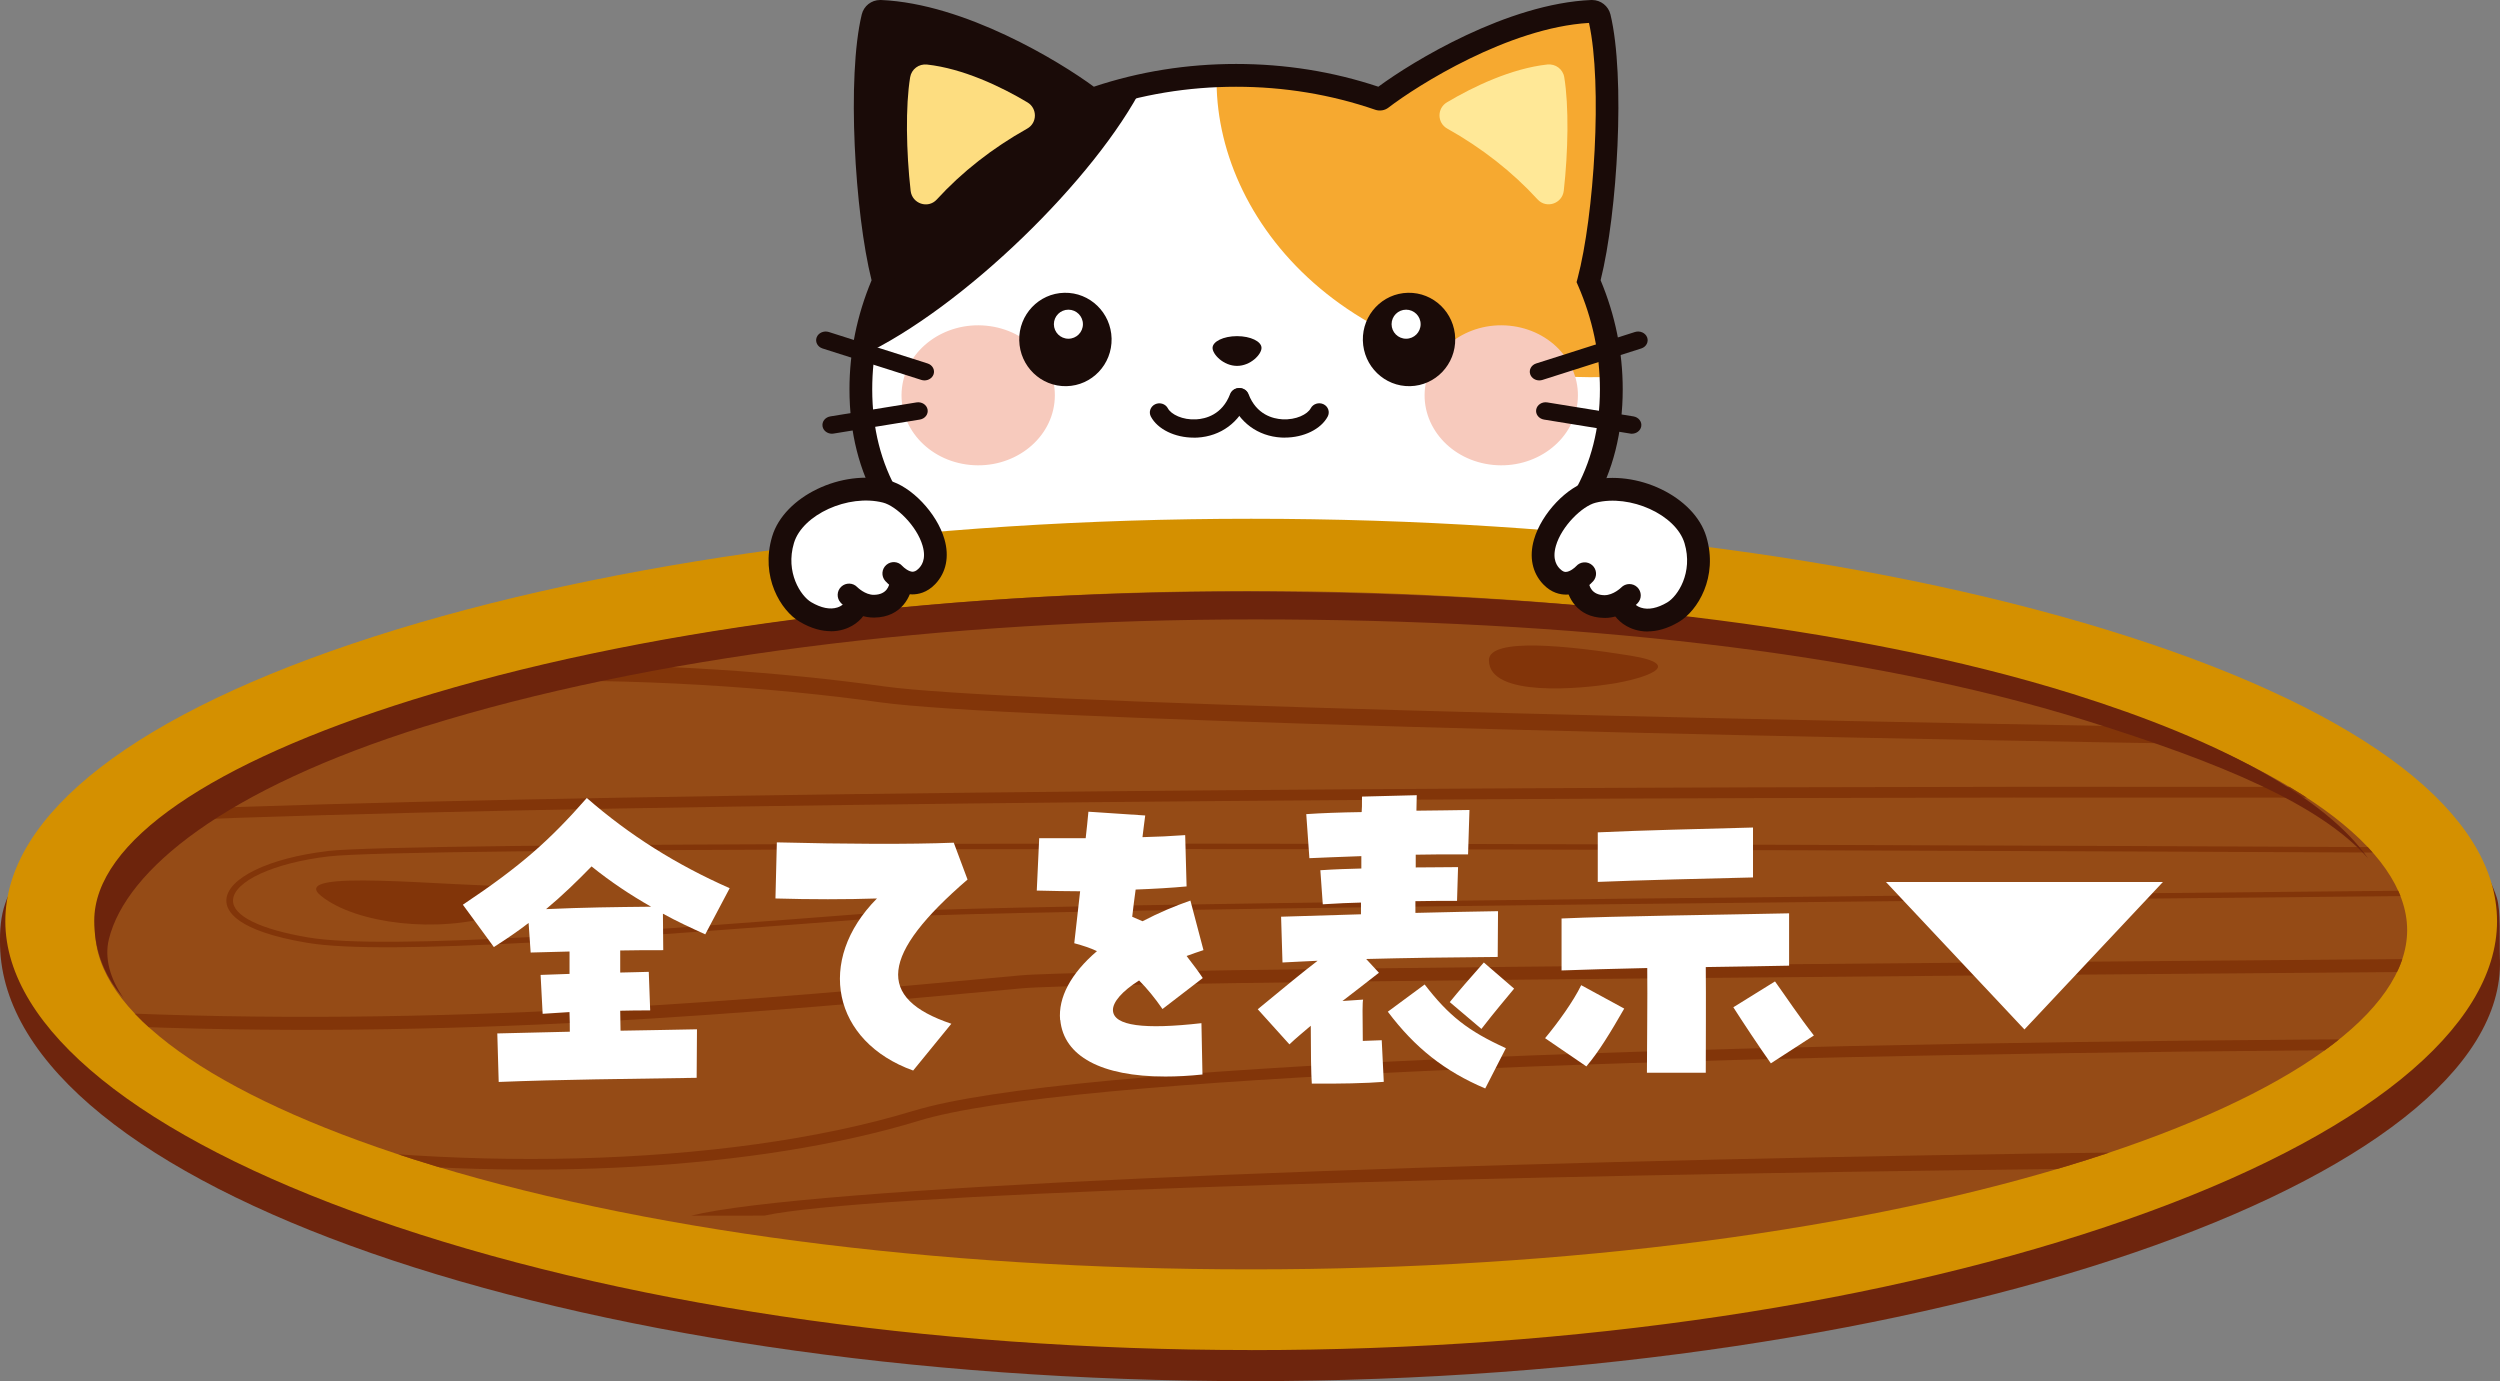
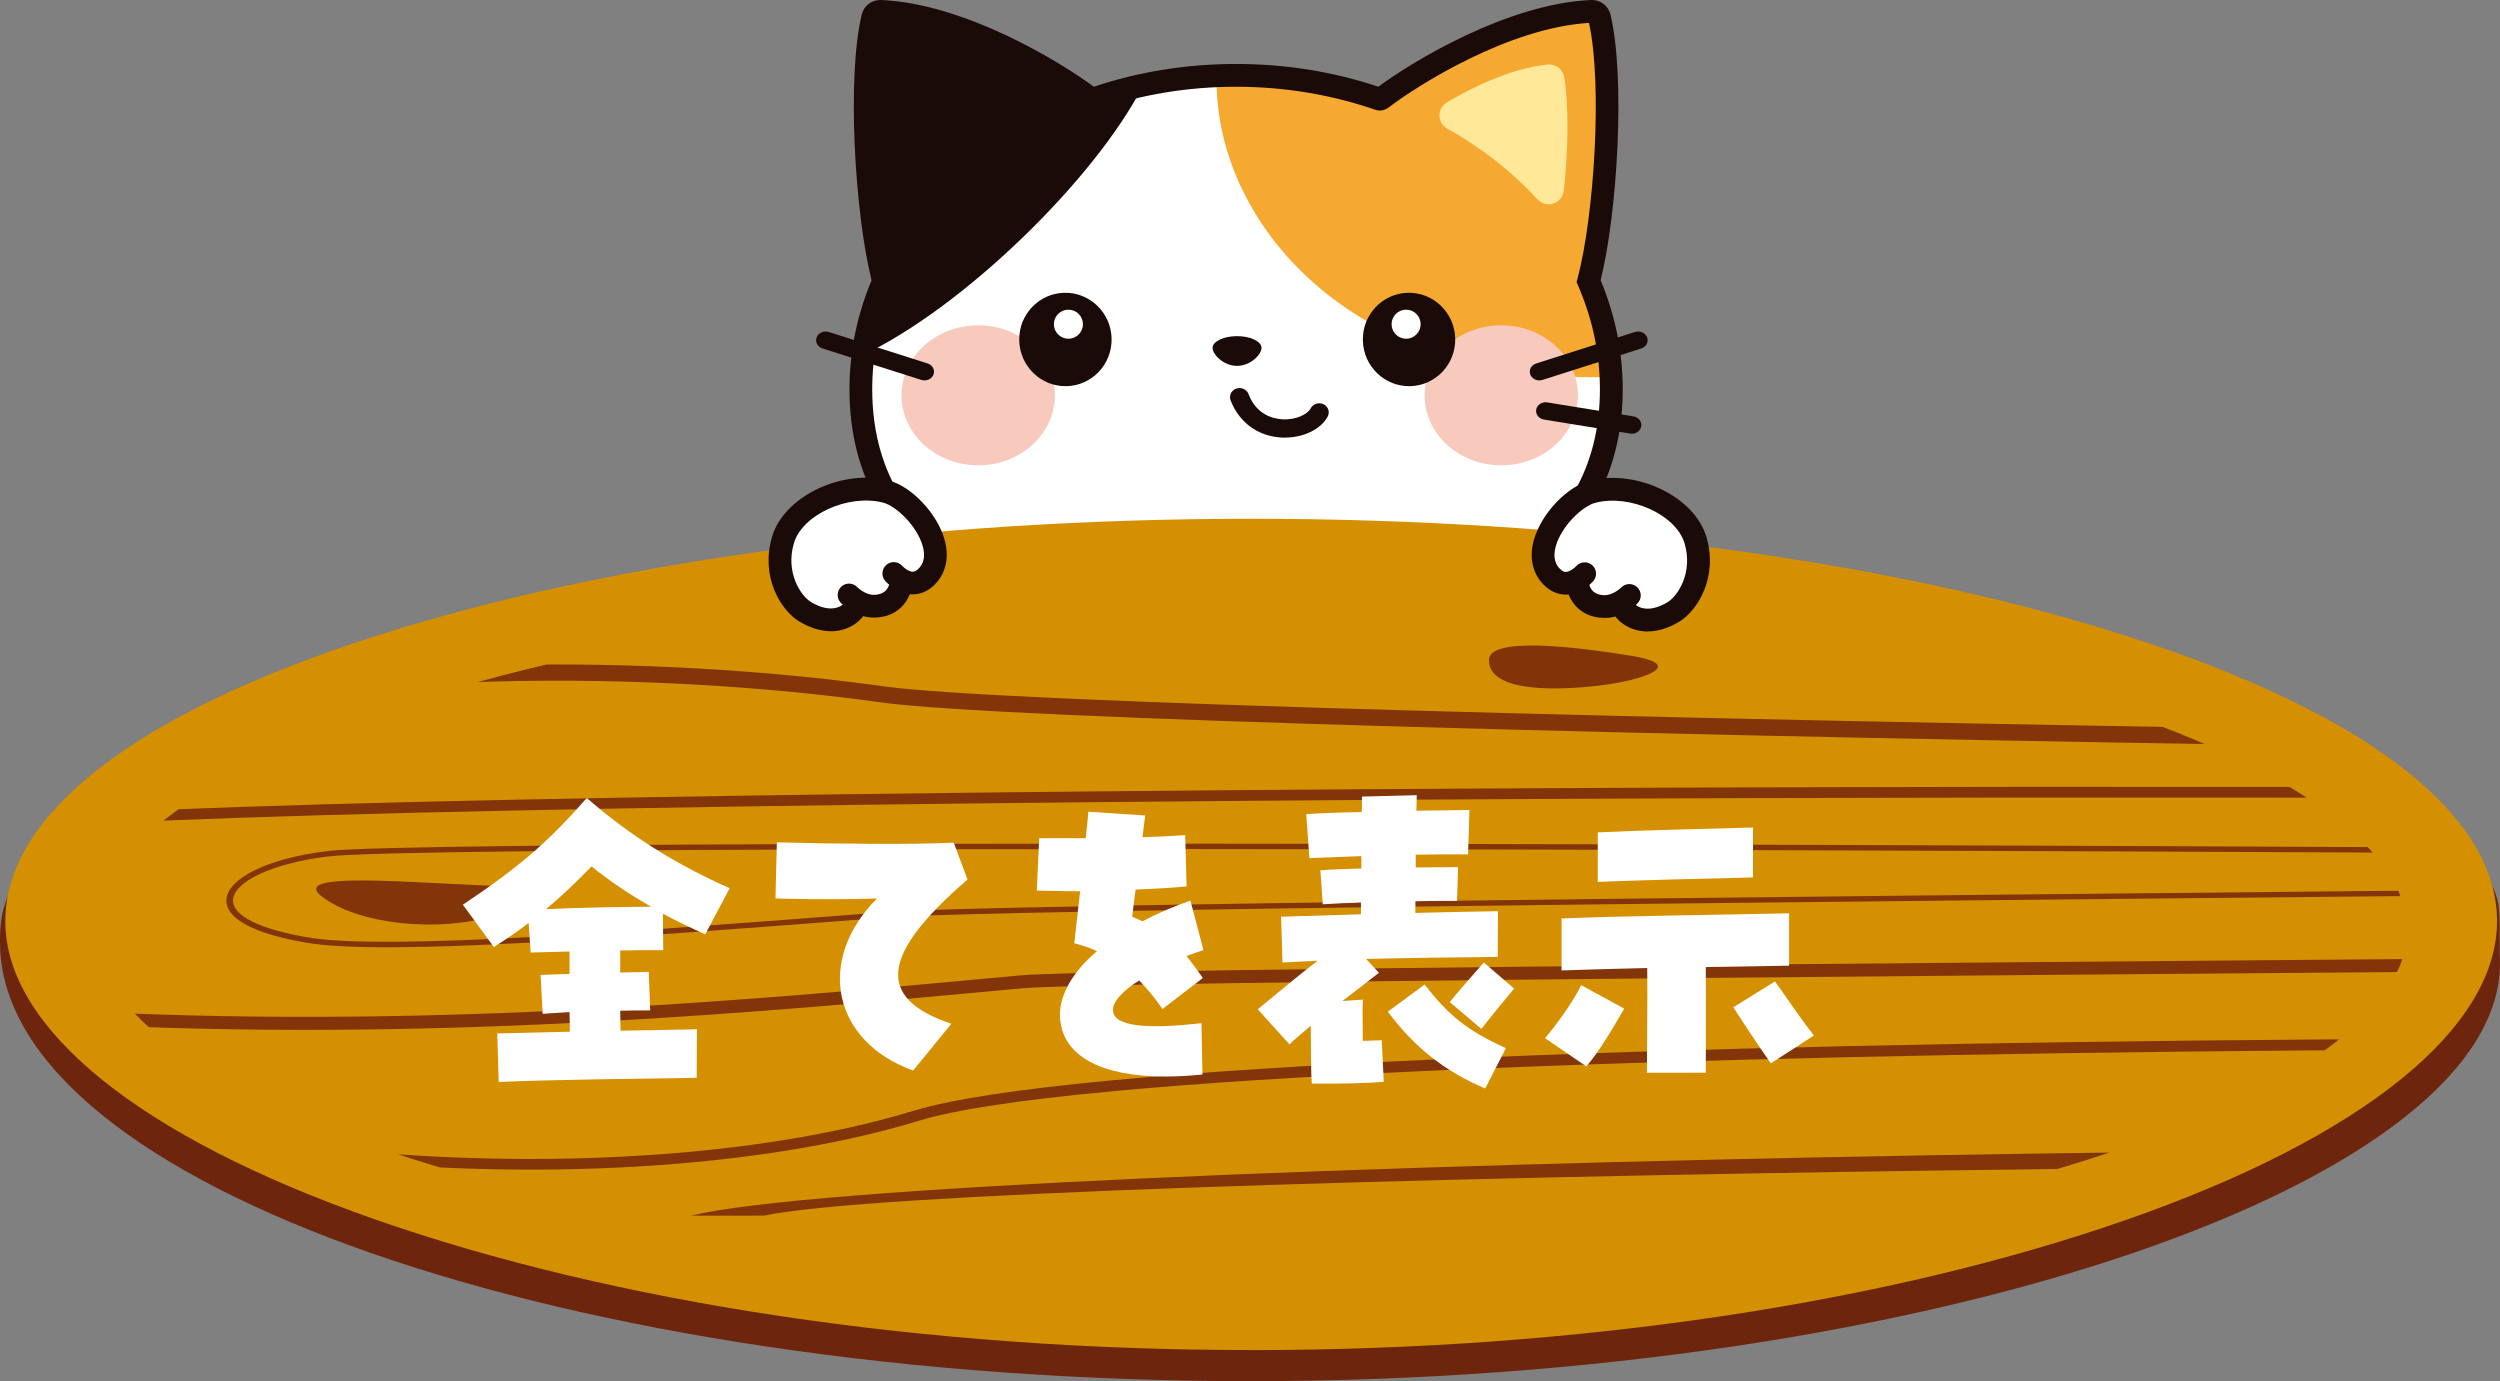
<svg xmlns="http://www.w3.org/2000/svg" viewBox="0 0 464.76 256.77">
  <rect x="0" y="0" width="464.76" height="256.77" fill="#808080" stroke="none" />
  <defs>
    <style>
      .cls-1 {
        fill: #fff;
      }

      .cls-2 {
        fill: #fddd80;
      }

      .cls-3 {
        fill: #823409;
      }

      .cls-4 {
        fill: #6d240c;
      }

      .cls-5 {
        fill: #954b16;
      }

      .cls-6 {
        isolation: isolate;
      }

      .cls-7 {
        fill: #1a0b08;
      }

      .cls-8 {
        fill: #823509;
      }

      .cls-9 {
        fill: #d49000;
      }

      .cls-10 {
        fill: #f7cabd;
        mix-blend-mode: multiply;
      }

      .cls-11 {
        fill: #ffe897;
      }

      .cls-12 {
        fill: #6e250d;
      }

      .cls-13 {
        clip-path: url(#clippath);
      }

      .cls-14 {
        fill: #f6a930;
      }
    </style>
    <clipPath id="clippath">
      <path class="cls-5" d="M232.59,235.98c-58.94,0-114.2-7.25-155.59-20.42-37.7-11.99-59.32-27.53-59.32-42.64s21.62-30.64,59.32-42.63c41.4-13.17,96.65-20.42,155.59-20.42s114.2,7.25,155.59,20.42c37.7,11.99,59.32,27.53,59.32,42.63s-21.62,30.65-59.32,42.64c-41.4,13.17-96.65,20.42-155.59,20.42Z" />
    </clipPath>
  </defs>
  <g class="cls-6">
    <g id="_レイヤー_2" data-name="レイヤー 2">
      <g id="_レイヤー_2-2" data-name="レイヤー 2">
        <g>
          <g>
            <g>
              <path class="cls-1" d="M229.79,118.68h0c-20.16,0-37.22-3.83-49.33-11.07-13.55-8.11-20.42-19.96-20.42-35.25,0-6.88,1.42-13.62,4.22-20.09-3.2-12.05-4.78-37.57-2-49.09.15-.64.72-1.08,1.37-1.08.02,0,.04,0,.06,0,15.64.67,33.51,11.94,39.08,16.22.07.06.18.09.28.09.06,0,.11,0,.17-.03,8.45-2.91,17.39-4.39,26.57-4.39h0c9.18,0,18.12,1.48,26.57,4.39.05.02.11.03.17.03.11,0,.21-.03.28-.09,5.57-4.29,23.45-15.56,39.08-16.22.02,0,.04,0,.06,0,.65,0,1.22.44,1.37,1.08,2.78,11.51,1.2,37.04-2,49.09,2.8,6.47,4.22,13.21,4.22,20.09,0,15.28-6.87,27.14-20.42,35.25-12.11,7.24-29.16,11.07-49.33,11.07h0,0Z" />
              <g>
                <path class="cls-7" d="M165.36,56.33c-4.4-10.86-6.41-42.65-2.89-54.29,17.91,0,39.51,14.62,43.06,18.26" />
                <path class="cls-14" d="M294.65,56.33c4.4-10.86,6.41-42.65,2.89-54.29-17.91,0-39.51,14.62-43.06,18.26" />
              </g>
              <g>
                <path class="cls-14" d="M299.88,70.07c-1.54-31.2-32.3-56.11-70.04-56.11-1.23,0-2.45.03-3.66.08-.63,26.59,24.2,57.56,73.7,56.03Z" />
                <path class="cls-7" d="M212.57,15.75c-27.98,5.92-49.25,25.88-52.43,50.39,18.83-8.83,43.57-32.93,52.43-50.39Z" />
              </g>
              <path class="cls-7" d="M229.8,120.8h-.02c-20.54,0-37.97-3.93-50.41-11.37-14.23-8.51-21.45-20.98-21.45-37.06,0-6.92,1.38-13.73,4.11-20.26-3.13-12.54-4.62-37.85-1.83-49.41.38-1.59,1.79-2.7,3.43-2.7h.16c15.55.67,33.14,11.39,39.56,16.12,8.42-2.81,17.32-4.23,26.45-4.23s18.01,1.42,26.44,4.23C262.68,11.37,280.26.67,295.81,0h.15c1.63,0,3.04,1.11,3.43,2.69,2.79,11.57,1.31,36.87-1.83,49.41,2.73,6.52,4.11,13.34,4.11,20.26,0,16.08-7.22,28.55-21.45,37.06-12.44,7.44-29.87,11.37-50.41,11.37ZM164.18,4.26c-2.53,11.5-.97,35.86,2.12,47.48l.19.71-.29.67c-2.69,6.19-4.05,12.67-4.05,19.25,0,14.49,6.53,25.74,19.39,33.43,11.78,7.04,28.46,10.77,48.24,10.77h.02c19.78,0,36.46-3.72,48.24-10.77,12.87-7.7,19.39-18.95,19.39-33.43,0-6.58-1.36-13.05-4.05-19.25l-.29-.67.19-.71c3.08-11.62,4.65-35.99,2.12-47.48-14.92.88-31.94,11.64-37.3,15.76-.64.5-1.59.67-2.42.39-8.24-2.84-16.94-4.28-25.89-4.28s-17.65,1.44-25.88,4.28c-.86.29-1.78.13-2.44-.4-5.34-4.11-22.34-14.85-37.29-15.75ZM255.53,16.65s-.02.01-.03.02c0,0,.02-.01.03-.02ZM204.04,16.64s.02.01.03.02c0,0-.02-.01-.03-.02Z" />
              <g>
                <path class="cls-10" d="M196.02,74.88c-.84,7.15-7.87,12.32-15.69,11.55-7.83-.77-13.49-7.18-12.65-14.33.84-7.15,7.87-12.32,15.69-11.55,7.83.77,13.49,7.18,12.65,14.33Z" />
                <path class="cls-10" d="M293.26,74.88c-.84,7.15-7.87,12.32-15.69,11.55-7.83-.77-13.49-7.18-12.65-14.33.84-7.15,7.87-12.32,15.69-11.55,7.83.77,13.49,7.18,12.65,14.33Z" />
              </g>
              <g>
-                 <path class="cls-2" d="M191.02,19.04c-4.98-2.98-12.04-6.31-18.68-7.04-1.51-.17-2.89.85-3.14,2.36-.88,5.36-.73,13.87.09,21.11.27,2.4,3.23,3.4,4.86,1.62,4.69-5.13,10.38-9.58,16.81-13.18,1.89-1.05,1.91-3.76.06-4.87Z" />
                <path class="cls-11" d="M290.71,35.47c.82-7.25.97-15.76.09-21.12-.25-1.5-1.62-2.52-3.14-2.36-6.64.73-13.7,4.07-18.68,7.04-1.85,1.11-1.83,3.81.06,4.87,6.43,3.6,12.12,8.06,16.81,13.18,1.63,1.78,4.59.77,4.86-1.62Z" />
              </g>
              <g>
                <g>
                  <path class="cls-7" d="M286.16,70.72c-.73,0-1.42-.42-1.67-1.09-.32-.84.17-1.77,1.09-2.06l18.37-5.85c.92-.29,1.94.15,2.26,1,.32.84-.17,1.77-1.09,2.06l-18.37,5.85c-.19.06-.39.09-.58.09Z" />
                  <path class="cls-7" d="M303.36,80.63c-.1,0-.21,0-.31-.03l-16.02-2.6c-.96-.16-1.61-1-1.44-1.88.17-.88,1.09-1.47,2.06-1.31l16.02,2.6c.96.16,1.61,1,1.44,1.88-.15.78-.9,1.34-1.74,1.34Z" />
                </g>
                <g>
                  <path class="cls-7" d="M171.86,70.72c-.19,0-.39-.03-.58-.09l-18.37-5.85c-.92-.29-1.41-1.22-1.09-2.06.32-.84,1.33-1.29,2.26-1l18.37,5.85c.92.29,1.41,1.22,1.09,2.06-.26.67-.94,1.09-1.67,1.09Z" />
-                   <path class="cls-7" d="M154.66,80.63c-.84,0-1.59-.55-1.74-1.34-.17-.88.47-1.72,1.44-1.88l16.02-2.6c.97-.16,1.89.43,2.06,1.31.17.88-.47,1.72-1.44,1.88l-16.02,2.6c-.11.02-.21.03-.31.03Z" />
                </g>
              </g>
              <g>
                <g>
                  <path class="cls-7" d="M206.65,62.93c.11,4.79-3.65,8.76-8.39,8.86-4.74.1-8.67-3.7-8.78-8.5-.11-4.79,3.65-8.76,8.39-8.86,4.74-.1,8.67,3.7,8.78,8.5Z" />
                  <path class="cls-7" d="M270.53,62.93c.11,4.79-3.65,8.76-8.39,8.86-4.74.1-8.67-3.7-8.78-8.5-.11-4.79,3.65-8.76,8.39-8.86,4.74-.1,8.67,3.7,8.78,8.5Z" />
                </g>
                <circle class="cls-1" cx="261.4" cy="60.27" r="2.7" />
                <circle class="cls-1" cx="198.62" cy="60.27" r="2.7" />
              </g>
              <path class="cls-7" d="M234.52,64.68c0,1.21-2.04,3.34-4.55,3.34s-4.55-2.14-4.55-3.34,2.04-2.19,4.55-2.19,4.55.98,4.55,2.19Z" />
              <g>
-                 <path class="cls-7" d="M221.93,81.36c-3.51,0-6.73-1.56-7.98-3.92-.44-.83-.09-1.85.78-2.28.87-.42,1.94-.09,2.38.75.6,1.12,2.73,2.2,5.28,2.05,1.72-.1,4.82-.84,6.29-4.7.33-.88,1.35-1.33,2.27-1.01.92.32,1.4,1.29,1.06,2.17-1.55,4.09-5.07,6.68-9.41,6.93-.23.01-.46.02-.68.02Z" />
+                 <path class="cls-7" d="M221.93,81.36Z" />
                <path class="cls-7" d="M238.86,81.36c-.23,0-.45,0-.68-.02-4.34-.25-7.86-2.84-9.41-6.93-.33-.88.14-1.85,1.06-2.17.92-.32,1.94.14,2.27,1.01,1.47,3.86,4.57,4.6,6.29,4.7,2.55.15,4.69-.93,5.28-2.05.44-.83,1.51-1.17,2.38-.75.87.42,1.22,1.44.78,2.28-1.25,2.36-4.47,3.92-7.98,3.92Z" />
              </g>
            </g>
            <path class="cls-12" d="M464.75,178.33c1.31,40.88-105.28,78.43-232.26,78.43S1.05,220.27.01,175.84c-.14-6.08.86-9.79,5.5-15.42,25.33-30.79,121-53.61,228.34-53.61,118.94,0,218.58,24.16,230.31,60.05.79,2.43.46,7.77.58,11.47Z" />
            <g>
              <g>
                <g>
                  <path class="cls-9" d="M462.53,171.26c0,39.32-102.95,78.05-229.93,78.05S2.66,210.57,2.66,171.26s102.95-73.15,229.93-73.15,229.93,33.83,229.93,73.15Z" />
                  <path class="cls-9" d="M232.6,250.98c-60.4,0-118.34-8.66-163.14-24.38C25.94,211.34.99,191.17.99,171.26s24.33-38.71,68.51-52.91c43.96-14.13,101.89-21.91,163.1-21.91s119.14,7.78,163.1,21.91c44.18,14.2,68.51,32.99,68.51,52.91s-24.95,40.08-68.46,55.35c-44.8,15.72-102.74,24.38-163.14,24.38ZM232.6,99.78c-60.87,0-118.43,7.72-162.08,21.75-42.06,13.52-66.19,31.64-66.19,49.73s24.14,37.43,66.23,52.19c44.46,15.6,102,24.19,162.04,24.19s117.58-8.59,162.04-24.19c42.09-14.77,66.23-33.79,66.23-52.19s-24.12-36.21-66.19-49.73c-43.64-14.03-101.2-21.75-162.08-21.75Z" />
                </g>
                <g>
-                   <path class="cls-5" d="M232.59,235.98c-58.94,0-114.2-7.25-155.59-20.42-37.7-11.99-59.32-27.53-59.32-42.64s21.62-30.64,59.32-42.63c41.4-13.17,96.65-20.42,155.59-20.42s114.2,7.25,155.59,20.42c37.7,11.99,59.32,27.53,59.32,42.63s-21.62,30.65-59.32,42.64c-41.4,13.17-96.65,20.42-155.59,20.42Z" />
                  <g class="cls-13">
                    <g>
                      <path class="cls-8" d="M17.2,137.14c45.55-13.44,105.97-12.24,146.57-6.56,43.17,6.04,504.06,13.26,570.59,7.78-1.46-.92-3.01-1.8-4.68-2.65-67.5,4.85-523.12-2.2-565.26-8.1-37.84-5.3-92.77-6.74-137.39,3.74-2.81,1.52-5.61,3.11-8.39,4.8-.51.31-.97.65-1.43.98Z" />
                      <path class="cls-8" d="M608.8,148.18c-53.69-2.86-500.59-3.14-600.85,3.53-.13.67-.23,1.35-.32,2.03,100.23-6.7,547.3-6.43,601-3.56,41.5,2.21,105.9.07,136.83-1.21-.39-.66-.82-1.32-1.29-1.95-31.31,1.28-94.53,3.34-135.37,1.16Z" />
                      <path class="cls-8" d="M169.93,206.47c-35.12,10.74-88.05,11.66-130.94,3.78,4.23,2.05,11.06,3.66,19.76,4.94,38.87,4.44,81.95,2.37,112.08-6.84,54.56-16.69,456.86-15.1,518.28-9.1,1.57-.51,3.13-1.03,4.67-1.55-62.24-6.36-467.59-8.42-523.85,8.78Z" />
                      <path class="cls-8" d="M563.42,177.09c-15.34.82-354.8,2.48-373.76,4.24-48.15,4.48-107.17,9.92-172.55,6.77.52.84,1.05,1.68,1.6,2.5,64.93,2.98,123.46-2.43,171.3-6.87,18.92-1.76,358.34-3.42,373.6-4.23,35.05-1.87,103.98,4.89,150.62,10.21,1.42-.64,2.81-1.29,4.17-1.95-46.75-5.39-118.75-12.6-154.99-10.67Z" />
                      <path class="cls-8" d="M60.9,158.22c-10.93,1.29-18.67,5.04-18.82,9.11-.08,2.01,1.77,5.71,15.01,7.94,14.7,2.48,59.75-1.01,107.46-4.69,29.08-2.25,380.71-4.57,402.62-5.35,39.89-1.42,134.35,2.62,199.12,5.81.33-.32.64-.64.95-.96-64.82-3.2-160.01-7.28-200.13-5.85-21.94.78-373.59,3.1-402.69,5.35-45.51,3.51-92.57,7.15-107.08,4.7-9.02-1.52-14.13-4.04-14.02-6.93.13-3.52,7.6-6.94,17.75-8.14,28.16-3.33,623.7.33,712.2,1.6.12-.33.21-.66.31-1-88.22-1.28-684.41-4.95-712.69-1.6Z" />
                      <path class="cls-8" d="M128.46,226c4.61,0,9.16,0,13.61-.01,36.97-8.02,400-12.09,445.59-6.91,3.16-.59,6.34-1.2,9.53-1.86-55.07-7.66-425.89-1.78-468.74,8.78Z" />
                      <path class="cls-8" d="M97.93,164.82c-15.29,0-44.77-3.49-38.22,1.75,6.55,5.24,21.84,6.98,32.76,3.49,10.92-3.49,16.38-5.24,5.46-5.24Z" />
                      <path class="cls-3" d="M276.8,122.75c0,7.04,17.47,5.24,22.93,4.36,5.46-.87,14.2-3.49,3.27-5.24-10.92-1.75-26.21-3.49-26.21.87Z" />
                    </g>
                  </g>
                </g>
              </g>
-               <path class="cls-4" d="M79.08,135.02c41.04-12.82,95.83-19.87,154.27-19.87s113.23,5.94,154.28,18.76c25.61,8,43.73,15.67,52.6,25.66-7.72-11.05-26.82-21.8-54.97-30.59-41.04-12.82-96.33-19-154.77-19s-112.73,7.3-153.78,20.11c-37.38,11.67-59.19,26.38-59.19,41.09,0,4.63,1.38,9.79,5.46,14.38-2.53-3.62-3.6-7.47-2.73-10.99,3.17-12.8,21.44-27.88,58.82-39.56Z" />
            </g>
            <g>
              <path class="cls-1" d="M316.16,100.01c-1.92-6.4-11.52-10.88-19.09-8.96-5.03,1.27-12.51,10.69-7.67,15.76,1.57,1.65,3.21,1.41,4.4.81.3,1.15,1.55,4.7,5.42,4.76,1.04.02,1.97-.29,2.73-.68.49,1.55,4.49,5.02,10.06,1.73,2.81-1.66,6.08-7.04,4.16-13.43Z" />
              <g>
                <path class="cls-7" d="M306.32,117.4c-1.78,0-3.12-.54-3.98-1.03-1.76-1.01-2.95-2.67-2.95-4.13,0-1.17.95-2.12,2.12-2.12,1.08,0,1.96.8,2.1,1.84.13.21.59.73,1.47,1.01,1.36.44,3.04.1,4.87-.98,1.93-1.14,4.85-5.53,3.21-11.01-1.59-5.29-10.1-9.16-16.54-7.52-2.47.62-6.31,4.34-7.37,8.01-.77,2.68.35,3.86.71,4.24.59.62.99.62,1.14.61.76-.02,1.67-.79,1.91-1.06.77-.88,2.11-.96,2.98-.2.88.77.97,2.11.2,2.98-.22.25-2.23,2.45-5.01,2.5-1.09,0-2.74-.29-4.29-1.92-2.04-2.14-2.65-5.1-1.71-8.33,1.4-4.86,6.17-9.87,10.4-10.94,8.68-2.19,19.4,2.96,21.63,10.41,2.26,7.53-1.63,13.81-5.11,15.86-2.24,1.32-4.18,1.76-5.78,1.76ZM303.62,112.23h0s0,0,0,0Z" />
                <path class="cls-7" d="M298.32,114.87s-.08,0-.12,0c-5.15-.08-6.87-4.12-7.05-6.24-.1-1.16.76-2.19,1.92-2.29,1.16-.11,2.17.75,2.29,1.9.08.71.54,2.37,2.91,2.41,1.68,0,3.11-1.42,3.12-1.43.81-.83,2.14-.86,2.98-.06.84.8.88,2.13.08,2.97-.27.28-2.69,2.75-6.14,2.75Z" />
              </g>
            </g>
            <g>
              <path class="cls-1" d="M149.26,113.38c5.57,3.29,9.57-.18,10.06-1.73.76.38,1.69.69,2.73.68,3.86-.06,5.11-3.61,5.42-4.76,1.19.59,2.82.84,4.4-.81,4.83-5.08-2.64-14.49-7.67-15.76-7.57-1.91-17.17,2.57-19.09,8.96-1.92,6.4,1.35,11.78,4.16,13.43Z" />
              <g>
                <path class="cls-7" d="M154.44,117.34c-1.6,0-3.54-.44-5.78-1.76-3.48-2.05-7.37-8.33-5.11-15.86,2.23-7.44,12.95-12.59,21.63-10.41,4.23,1.07,9,6.08,10.4,10.94.93,3.23.32,6.19-1.71,8.33-1.55,1.63-3.22,1.92-4.29,1.92-2.78-.06-4.79-2.25-5.01-2.5-.77-.88-.68-2.21.2-2.98.88-.77,2.21-.68,2.98.2.3.33,1.19,1.06,1.92,1.07.25-.03.6-.06,1.13-.61.37-.39,1.49-1.56.71-4.24-1.06-3.67-4.9-7.39-7.37-8.01-6.46-1.63-14.96,2.24-16.54,7.52-1.64,5.47,1.28,9.87,3.21,11,1.83,1.08,3.51,1.42,4.87.98.88-.29,1.34-.81,1.47-1.01.13-1.04,1.02-1.84,2.1-1.84,1.17,0,2.12.95,2.12,2.12,0,1.46-1.18,3.12-2.95,4.13-.85.49-2.2,1.03-3.98,1.03ZM157.13,112.18h0s0,0,0,0Z" />
                <path class="cls-7" d="M162.44,114.81c-3.45,0-5.87-2.46-6.14-2.75-.8-.85-.76-2.19.09-2.99.85-.8,2.19-.76,2.99.09,0,0,1.46,1.46,3.11,1.42,2.38-.04,2.83-1.7,2.91-2.41.13-1.15,1.17-2,2.32-1.87,1.15.12,1.99,1.12,1.89,2.27-.19,2.12-1.9,6.16-7.05,6.24-.04,0-.08,0-.12,0Z" />
              </g>
            </g>
          </g>
          <g>
            <g>
              <path class="cls-1" d="M92.43,192.12c4.48-.13,9.02-.19,13.5-.32,0-1.15,0-2.37-.06-3.65-1.66.13-3.33.19-4.99.32l-.38-7.23,5.38-.19v-4.16l-7.23.19-.38-5.5c-1.98,1.54-4.16,3.01-6.46,4.48l-5.76-7.87c10.82-7.23,16.13-11.97,23.04-19.84,8,6.98,16.7,12.42,26.56,16.77l-4.54,8.58c-2.69-1.22-5.31-2.43-7.87-3.84l.06,6.78c-2.75,0-5.38,0-8,.06v4.1c1.79-.06,3.52-.06,5.31-.13l.26,7.17c-1.79,0-3.65,0-5.57.06,0,1.22.06,2.5.06,3.71,4.99-.06,9.79-.19,14.21-.26l-.06,9.02c-12.1.19-25.66.32-36.8.77l-.26-9.02ZM121.04,168.56c-3.84-2.18-7.49-4.61-11.07-7.49-2.62,2.69-5.38,5.38-8.45,7.94,7.23-.32,12.73-.38,19.52-.45Z" />
              <path class="cls-1" d="M163.04,167.03c-5.57.19-12.48.19-18.88,0l.26-10.43c12.73.32,24.64.38,32.89.06l2.56,6.85c-16.19,13.95-17.09,22.08-3.01,26.81l-7.1,8.7c-14.97-5.38-18.17-20.48-6.72-32Z" />
              <path class="cls-1" d="M197.08,189.62c-.38-4.16,1.98-8.64,6.85-12.8-1.22-.58-2.56-1.02-4.22-1.47.45-3.84.77-6.91,1.09-9.66-2.43,0-5.06-.06-8.06-.13l.45-9.73h8.64c.19-1.73.38-3.39.51-4.93l10.56.7c-.19,1.28-.32,2.62-.51,4.03,2.69-.06,5.31-.19,7.94-.38l.26,9.54c-2.75.26-6.02.45-9.47.58-.26,1.79-.45,3.46-.64,5.06.77.32,1.34.58,1.92.83,3.07-1.6,5.95-2.82,8.9-3.84l2.43,9.21c-1.02.32-2.05.7-3.14,1.09,1.34,1.73,2.24,2.94,3.01,4.1l-7.49,5.76c-1.41-2.05-2.88-3.84-4.35-5.31-3.14,1.98-4.93,4.03-4.86,5.57.13,2.88,5.82,3.58,16.45,2.37l.19,9.54c-2.43.26-4.74.38-6.91.38-11.9,0-18.88-3.78-19.52-10.5Z" />
              <path class="cls-1" d="M233.81,187.63c5.44-4.48,8.45-6.97,11.14-9.02-2.3.13-4.48.19-6.53.32l-.26-8.51c3.97-.13,8.26-.26,14.85-.45v-2.18c-2.05.06-4.29.13-7.1.32l-.45-6.33c2.82-.19,5.31-.26,7.62-.32v-2.3c-4.74.19-7.42.26-9.66.38l-.58-8.19c2.75-.19,6.27-.32,10.3-.38.06-.64.06-1.22.06-2.88l10.18-.26c0,.83-.06,1.86-.06,2.88,3.58-.06,7.04-.06,9.86-.13l-.26,8.25c-4.48,0-7.1,0-9.73.06v2.37c2.88,0,5.57-.06,7.87-.06l-.19,6.27c-2.3,0-4.93,0-7.74.06v2.18c5.63-.13,11.01-.26,15.36-.32l-.06,8.51c-8.7.06-17.28.19-24.45.38l2.37,2.56c-2.18,1.73-4.48,3.46-6.78,5.25l3.84-.26c-.13.45-.13,2.5-.06,7.68l3.52-.13.38,7.74c-3.07.26-8.64.38-13.38.32-.13-1.73-.19-5.89-.19-10.75-1.34,1.15-2.69,2.24-3.97,3.46l-5.89-6.53ZM258,188.08l6.85-5.06c4.48,5.82,8.06,8.64,15.1,11.84l-3.84,7.49c-7.55-3.2-13.05-7.55-18.11-14.27ZM269.52,186.29c1.86-2.3,3.52-4.16,6.33-7.36l5.63,4.86c-1.98,2.43-3.2,3.78-6.08,7.49l-5.89-4.99Z" />
              <path class="cls-1" d="M287.23,193.01c2.3-2.75,5.31-6.91,6.72-9.86l8,4.35c-2.5,4.35-4.74,8.06-7.04,10.75l-7.68-5.25ZM306.24,179.96c-6.34.13-12.22.32-15.94.45v-9.66c9.79-.45,30.72-.7,42.3-.96v9.73c-3.78.06-9.41.19-15.49.26.06,5.89,0,14.53,0,19.65h-10.94c0-4.99.13-13.76.06-19.45ZM297.03,154.74c8-.38,19.39-.64,28.86-.9v9.28c-8.19.19-21.12.51-28.86.83v-9.22ZM322.24,187.25l7.74-4.8c1.98,2.75,4.48,6.53,7.23,10.05l-8,5.18c-2.18-3.07-5.31-7.81-6.98-10.43Z" />
            </g>
-             <polygon class="cls-1" points="376.35 191.38 350.61 163.97 402.09 163.97 376.35 191.38" />
          </g>
        </g>
      </g>
    </g>
  </g>
</svg>